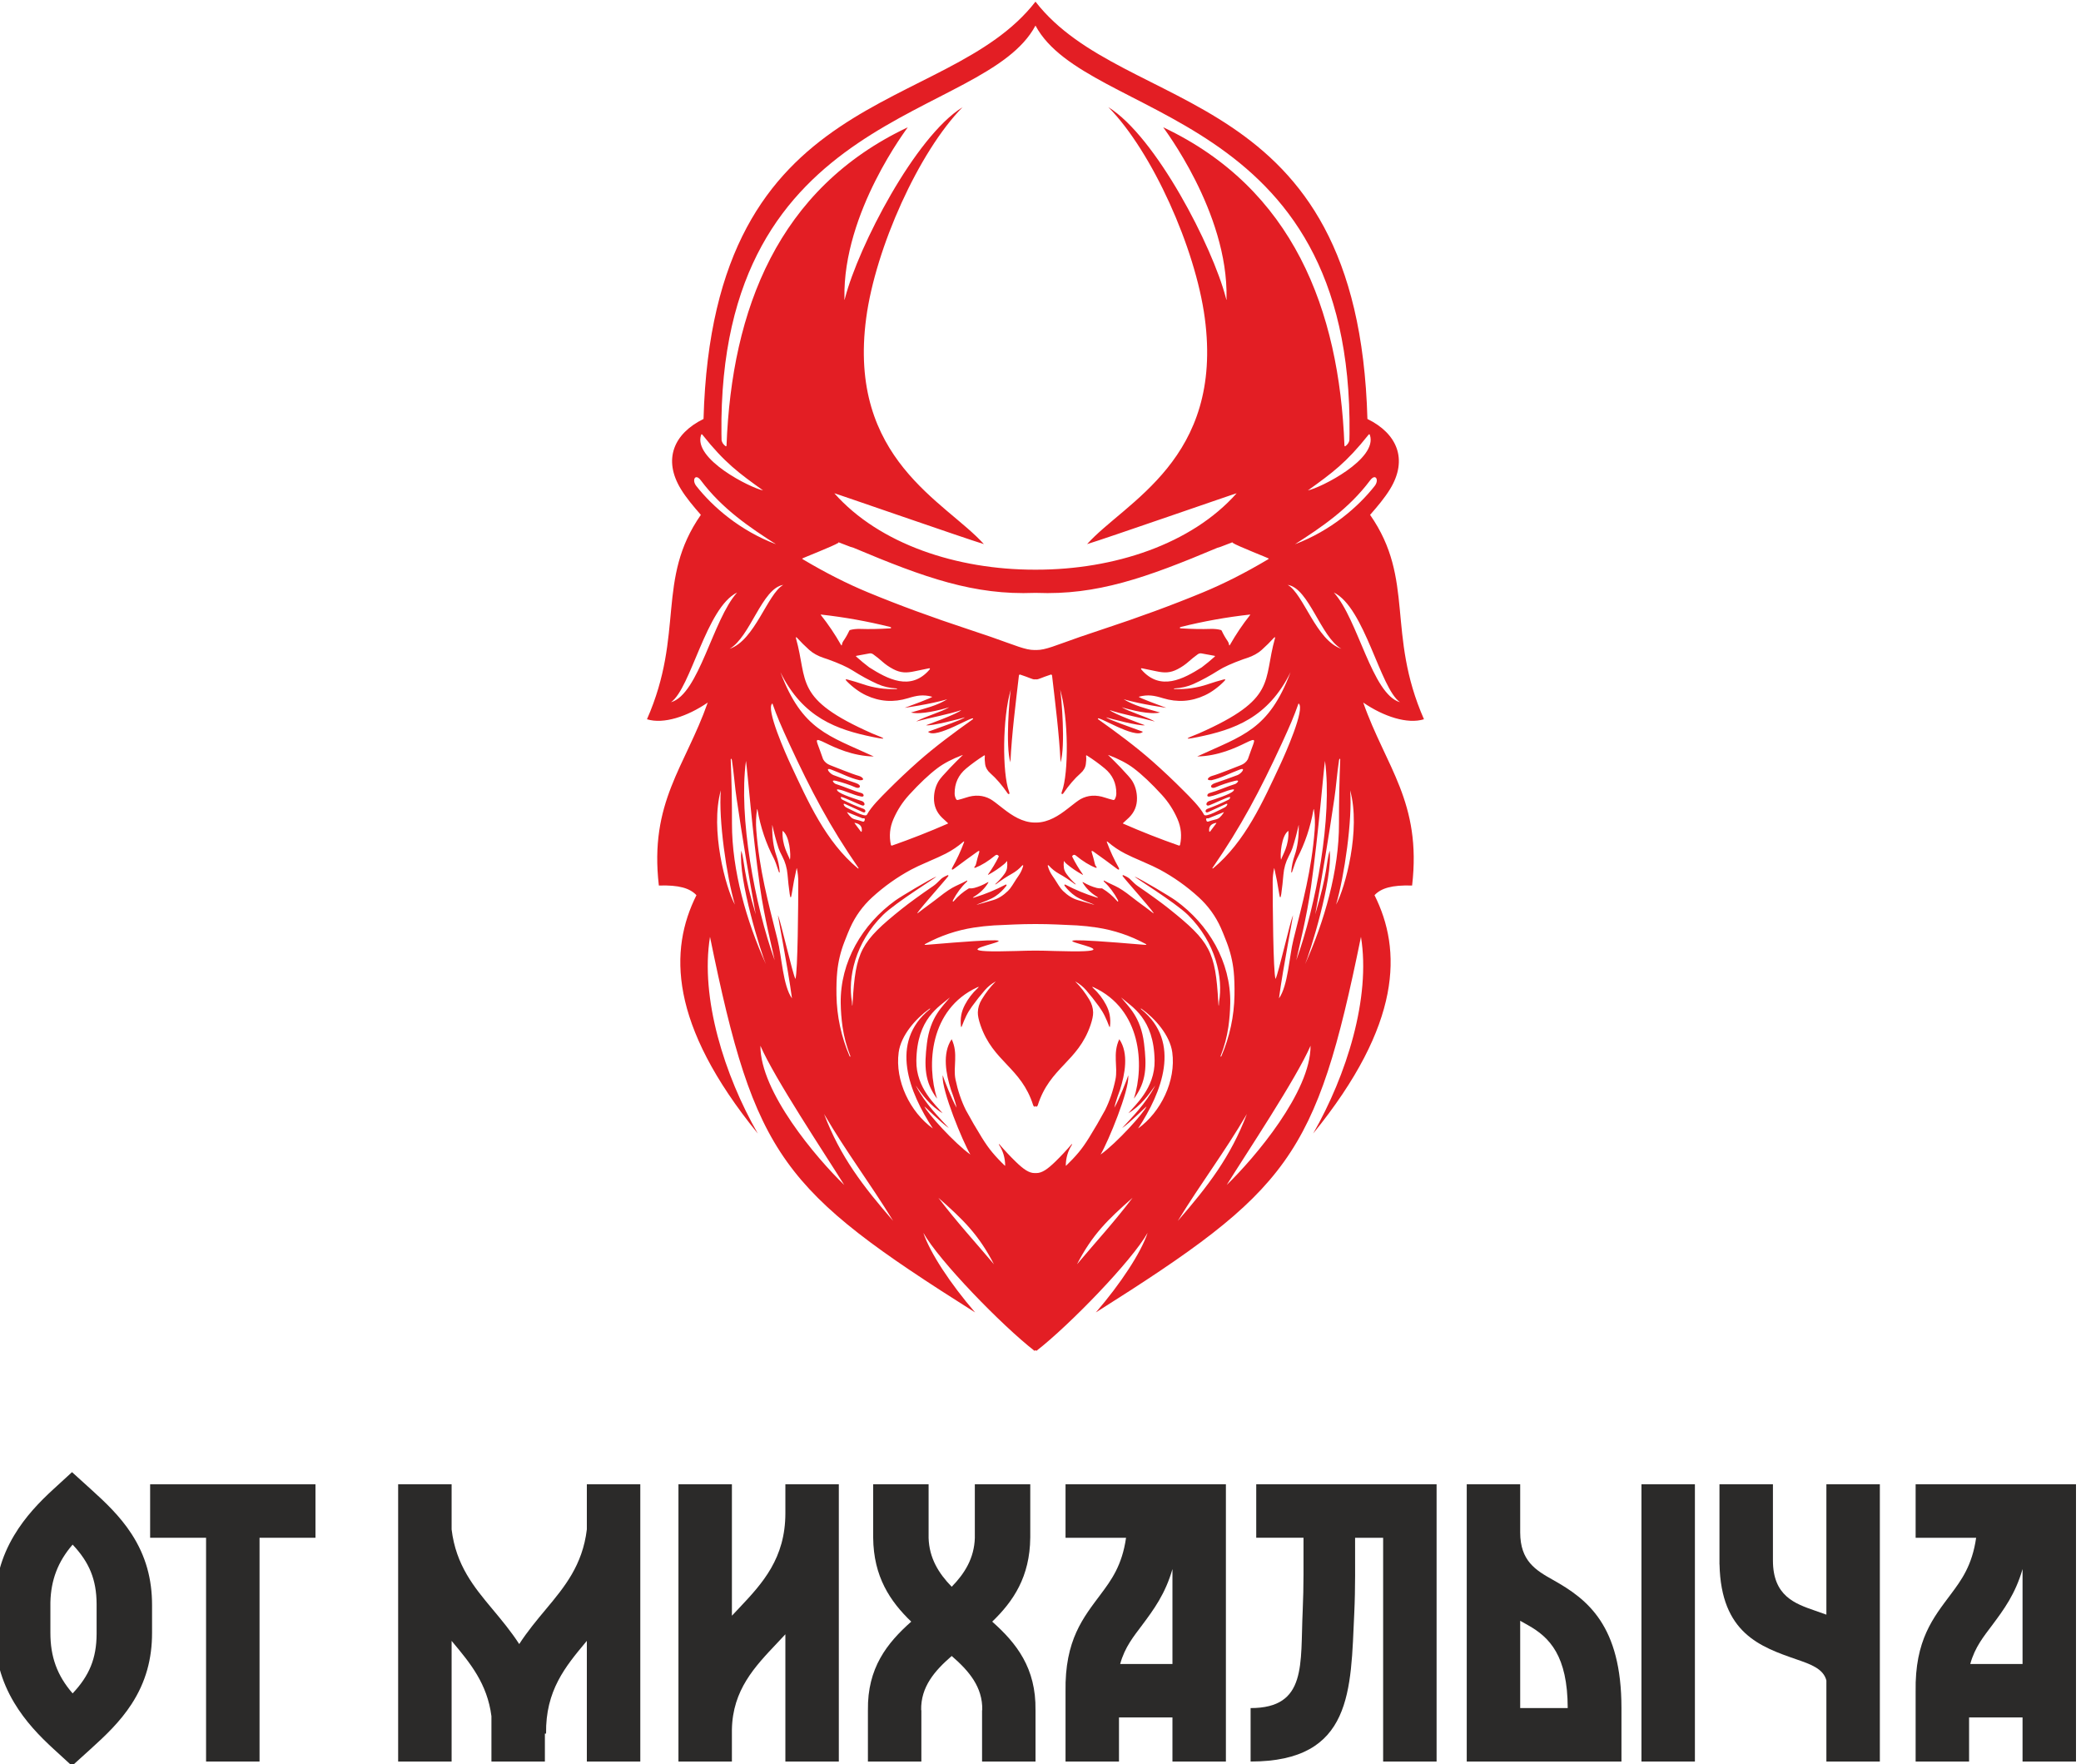
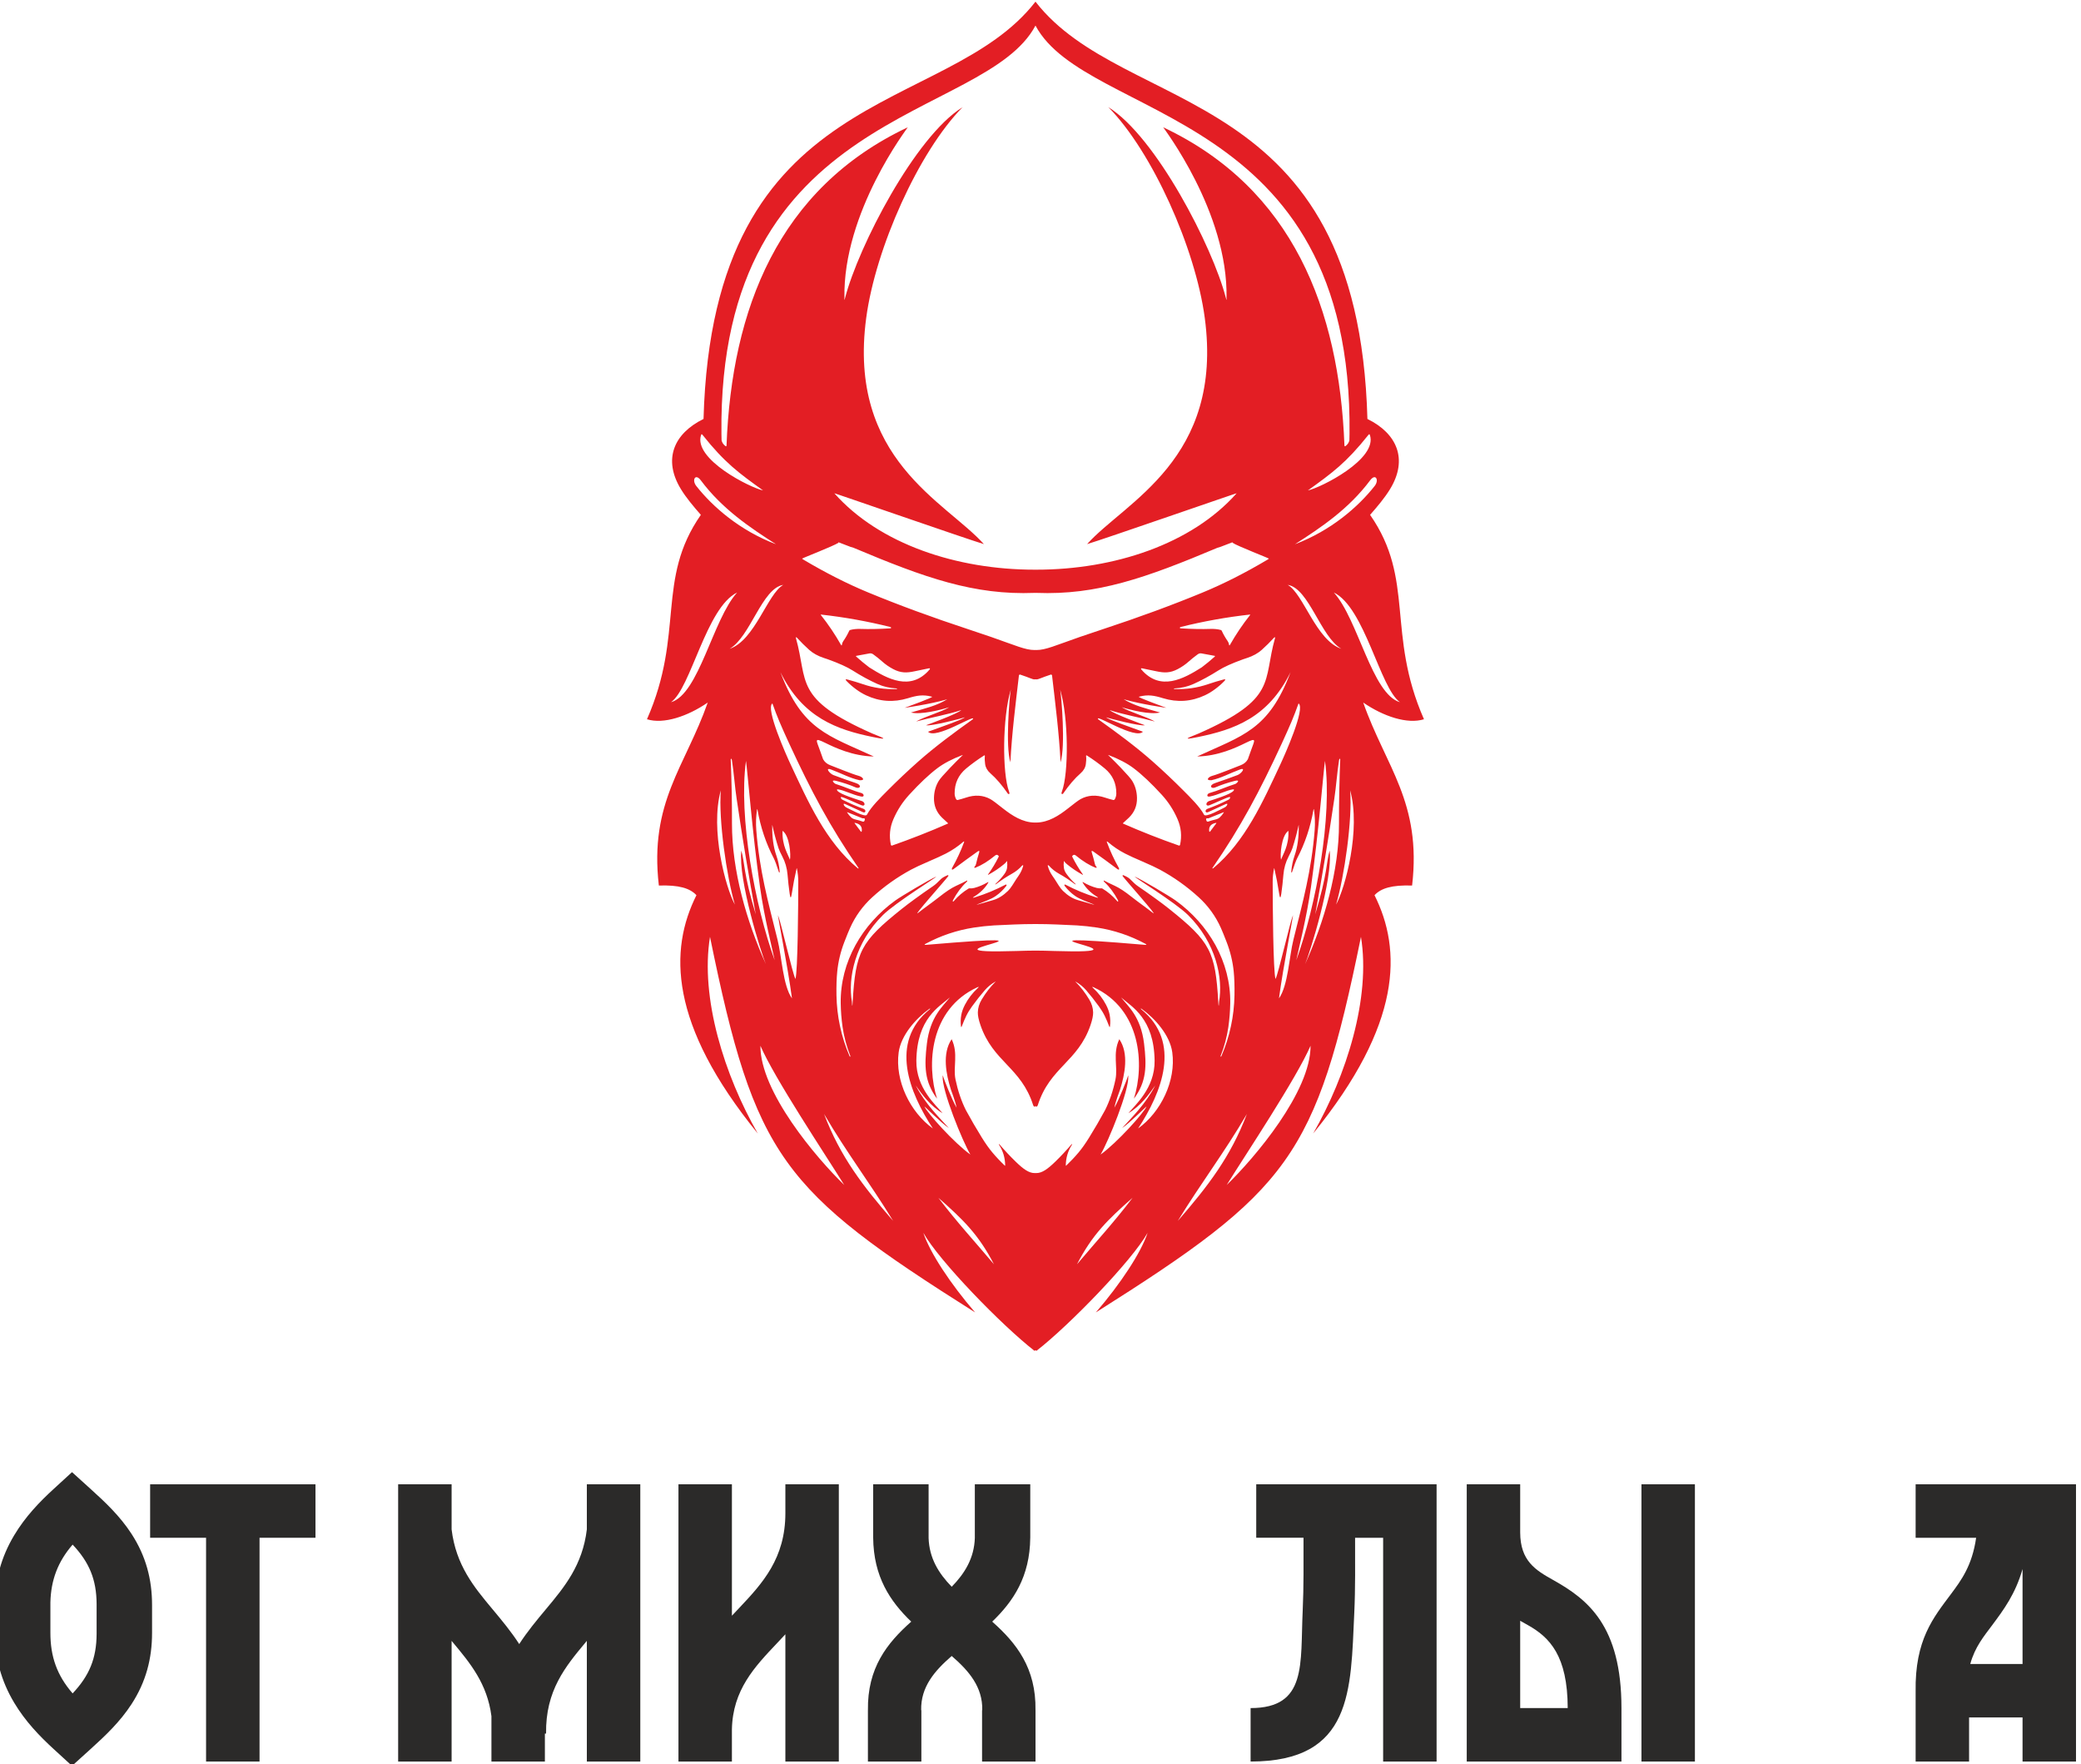
<svg xmlns="http://www.w3.org/2000/svg" xml:space="preserve" width="14.156mm" height="12mm" version="1.1" style="shape-rendering:geometricPrecision; text-rendering:geometricPrecision; image-rendering:optimizeQuality; fill-rule:evenodd; clip-rule:evenodd" viewBox="0 0 1415.6 1200">
  <defs>
    <style type="text/css">
   
    .fil1 {fill:#2B2A29}
    .fil0 {fill:#E31E24}
    .fil2 {fill:#2B2A29;fill-rule:nonzero}
   
  </style>
  </defs>
  <g id="Layer_x0020_1">
    <g id="_2359801408960">
      <path class="fil0" d="M703.75 918.86c-22.53,-17.52 -65.1,-61.44 -75.65,-80.32 4.49,13.54 18.43,34.69 35.22,54.17 -131.54,-83.1 -149.72,-105.23 -180.34,-255.47 -6.77,41.58 9.82,94.17 32.52,133.79 -60.64,-74.55 -60.32,-125.03 -41.74,-162.13 -4.5,-4.79 -11.9,-7 -25.57,-6.57 -6.61,-56.66 17.93,-80.82 33.25,-124.46 -13.72,9.43 -30.03,14.89 -41.33,11.36 25.75,-58.61 5.95,-94.94 36.65,-139.03 -5.04,-5.75 -9.92,-11.54 -13.55,-17.47 -12.4,-20.25 -4.84,-37.86 15.37,-47.76 6.32,-229.67 164.71,-204.96 225.81,-283.84 61.1,78.88 219.49,54.17 225.8,283.84 20.21,9.9 27.77,27.51 15.38,47.76 -3.64,5.93 -8.51,11.72 -13.56,17.47 30.7,44.09 10.91,80.42 36.65,139.03 -11.3,3.53 -27.61,-1.93 -41.32,-11.36 15.32,43.64 39.85,67.8 33.25,124.46 -13.68,-0.43 -21.09,1.78 -25.57,6.57 18.57,37.1 18.89,87.58 -41.75,162.13 22.7,-39.62 39.29,-92.21 32.53,-133.79 -30.63,150.24 -48.8,172.37 -180.34,255.47 16.79,-19.48 30.72,-40.63 35.21,-54.17 -10.55,18.88 -53.11,62.8 -75.64,80.32l-0.64 -0.5 -0.64 0.5zm0.64 -901.47c-34.7,65.31 -216.11,55.39 -213.63,277.72 0.06,2.87 0.09,4.31 0.09,4.35 0.29,1.47 1.12,2.75 2.51,3.85 0.54,0.43 0.83,0.3 0.86,-0.4 3.55,-92.41 35.02,-174.64 123.28,-216.33 0.23,0.03 -44.32,57.64 -43.07,116.26 -0.03,0.14 -0.05,0.28 -0.06,0.42 -0.06,1.11 0.11,0.91 0.49,-0.59 9.06,-34.98 47.63,-109.73 79.92,-129.76 -29.83,30.31 -59.2,95.85 -65.55,143.38 -12.85,96.17 54.25,125.03 80.05,153.81 -11.13,-3.28 -102.03,-34.92 -101.72,-34.57 30.71,34.64 83.45,51.96 136.19,51.96l0.64 0 0.64 0c52.74,0 105.47,-17.32 136.19,-51.96 0.31,-0.35 -90.6,31.29 -101.73,34.57 25.8,-28.78 92.9,-57.64 80.06,-153.81 -6.35,-47.53 -35.73,-113.07 -65.56,-143.38 32.29,20.03 70.87,94.78 79.92,129.76 0.39,1.5 0.55,1.7 0.5,0.59 -0.01,-0.14 -0.04,-0.28 -0.07,-0.42 1.25,-58.62 -43.3,-116.23 -43.06,-116.26 88.25,41.69 119.72,123.92 123.27,216.33 0.03,0.7 0.32,0.83 0.87,0.4 1.38,-1.1 2.22,-2.38 2.5,-3.85 0.01,-0.04 0.04,-1.48 0.09,-4.35 2.48,-222.33 -178.93,-212.41 -213.62,-277.72zm0 385.91l-0.64 -0.02c-41.07,1.6 -74.29,-10.1 -123.2,-30.71 -0.7,-0.2 -1.4,-0.41 -2.09,-0.63l-7.67 -2.94c-0.5,-0.23 -0.64,-0.17 -0.43,0.18 -3.18,2.19 -24.96,10.59 -24.76,10.81 0.16,0.18 0.41,0.36 0.75,0.57 15.24,9.05 29.98,16.53 44.21,22.41 20.83,8.62 43.64,17 68.41,25.15 6.32,2.07 11.41,3.79 15.26,5.14 16.95,5.92 23.24,8.88 29.52,8.88 0.21,0 0.42,-0.01 0.64,-0.01 0.21,0 0.42,0.01 0.64,0.01 6.28,0 12.56,-2.96 29.51,-8.88 3.85,-1.35 8.94,-3.07 15.26,-5.14 24.77,-8.15 47.58,-16.53 68.42,-25.15 14.22,-5.88 28.96,-13.36 44.2,-22.41 0.35,-0.21 0.6,-0.39 0.75,-0.57 0.2,-0.22 -21.57,-8.62 -24.76,-10.81 0.22,-0.35 0.08,-0.41 -0.43,-0.18l-7.67 2.94c-0.69,0.22 -1.39,0.43 -2.09,0.63 -48.91,20.61 -82.13,32.31 -123.19,30.71l-0.64 0.02zm0 58.76c-0.22,0.03 -0.43,0.06 -0.64,0.06 -1.58,0 -3.16,-1.09 -9.71,-3.25 -0.02,0 -0.04,-0.02 -0.06,-0.02 -0.38,-0.08 -0.77,0.16 -0.85,0.55 -0.01,0.02 -0.01,0.05 -0.01,0.07 -2.21,19.08 -4.83,39.39 -5.8,59.05 -3.45,-11.01 -0.63,-44.55 0.29,-49.49 -5.77,19.18 -5.86,57.03 -1.23,69.31 0.48,1.26 0.39,1.85 -0.26,1.77 -0.21,-0.02 -0.45,-0.18 -0.62,-0.43 -3.88,-5.64 -7.8,-10.19 -11.77,-13.67 -2.08,-1.82 -3.27,-3.9 -3.59,-6.24 -0.09,-0.66 -0.17,-1.57 -0.26,-2.7 -0.07,-0.87 -0.04,-1.78 0.07,-2.73 0.06,-0.57 -0.15,-0.71 -0.63,-0.4 -4.22,2.68 -8.25,5.6 -12.07,8.77 -5.29,4.38 -7.91,10.06 -7.86,17.05 0.01,1.34 0.36,2.63 1.03,3.86 0.24,0.42 0.72,0.62 1.18,0.5 2.02,-0.51 3.84,-1.03 5.46,-1.58 6.08,-2.07 11.63,-1.73 16.63,1 1.41,0.78 4.35,2.96 8.86,6.57 5.98,4.66 12.96,9.25 21.2,9.39 0.21,0 0.42,0 0.64,-0.01 0.21,0.01 0.42,0.01 0.64,0.01 8.24,-0.14 15.22,-4.73 21.19,-9.39 4.51,-3.61 7.46,-5.79 8.86,-6.57 5,-2.73 10.55,-3.07 16.63,-1 1.62,0.55 3.45,1.07 5.46,1.58 0.46,0.12 0.94,-0.08 1.18,-0.5 0.68,-1.23 1.02,-2.52 1.03,-3.86 0.05,-6.99 -2.57,-12.67 -7.86,-17.05 -3.82,-3.17 -7.84,-6.09 -12.07,-8.77 -0.48,-0.31 -0.69,-0.17 -0.63,0.4 0.12,0.95 0.14,1.86 0.08,2.73 -0.09,1.13 -0.18,2.04 -0.27,2.7 -0.31,2.34 -1.51,4.42 -3.59,6.24 -3.97,3.48 -7.88,8.03 -11.76,13.67 -0.18,0.25 -0.42,0.41 -0.62,0.43 -0.66,0.08 -0.75,-0.51 -0.27,-1.77 4.64,-12.28 4.55,-50.13 -1.22,-69.31 0.91,4.94 3.73,38.48 0.28,49.49 -0.97,-19.66 -3.58,-39.97 -5.79,-59.05 0,-0.02 -0.01,-0.05 -0.01,-0.07 -0.09,-0.39 -0.47,-0.63 -0.86,-0.55 -0.02,0 -0.04,0.02 -0.05,0.02 -6.56,2.16 -8.13,3.25 -9.71,3.25 -0.21,0 -0.42,-0.03 -0.64,-0.06zm0.64 166.47l-1.28 0c-4.54,0 -9.06,0.1 -13.64,0.29 -7.77,0.33 -12.41,0.54 -13.9,0.63 -4.64,0.29 -9.25,0.79 -13.84,1.5 -11.49,1.79 -22.35,5.44 -32.59,10.93 -1.2,0.64 -1.13,0.9 0.24,0.79 114.07,-9.65 -16.39,6.61 61.24,4.2 5.53,-0.17 8.97,-0.27 12.49,-0.27l1.28 0c3.52,0 6.95,0.1 12.48,0.27 77.63,2.41 -52.83,-13.85 61.25,-4.2 1.37,0.11 1.44,-0.15 0.23,-0.79 -10.23,-5.49 -21.1,-9.14 -32.59,-10.93 -4.59,-0.71 -9.2,-1.21 -13.83,-1.5 -1.5,-0.09 -6.13,-0.3 -13.9,-0.63 -4.59,-0.19 -9.11,-0.29 -13.64,-0.29zm-0.64 123.74c-0.06,0.06 -0.11,0.11 -0.17,0.15 -0.07,0.05 -0.13,0.1 -0.19,0.14l0 0.31c-0.1,-0.04 -0.19,-0.08 -0.28,-0.14 -0.1,0.06 -0.19,0.1 -0.28,0.14l0 -0.31c-0.07,-0.04 -0.13,-0.09 -0.2,-0.14 -0.2,-0.15 -0.36,-0.37 -0.44,-0.63 -8.21,-25.86 -27.29,-29.41 -35.88,-54.54 -1.23,-3.58 -1.82,-6.46 -1.77,-8.64 0.06,-3.03 0.94,-5.94 2.62,-8.73 2.79,-4.63 5.92,-8.67 9.37,-12.11 0.2,-0.19 0.18,-0.22 -0.06,-0.08 -2.76,1.56 -5.13,3.49 -7.09,5.74 -2.96,3.39 -5.88,7.09 -8.78,11.09 -1.61,2.23 -2.93,4.39 -3.95,6.48 -1.1,2.29 -2.1,4.62 -2.98,7.01 -0.31,0.83 -0.52,0.81 -0.63,-0.08 -0.29,-2.51 -0.22,-5.01 0.23,-7.51 0.4,-2.24 1.22,-4.56 2.47,-6.96 2.23,-4.25 5.13,-8.04 8.71,-11.34 1,-0.92 0.88,-1.1 -0.35,-0.54 -32.35,14.98 -34.6,52.67 -27.31,75.75 -8.64,-11.62 -8.76,-22.25 -6.89,-37.61 2.21,-18.17 10.87,-25.3 15.65,-31.29 -7.41,6.47 -22.4,14.22 -22.84,42.99 -0.29,18.84 13.67,30.58 17.83,35.77 -8.3,-4.92 -13.9,-12.61 -18.29,-18.91 6.6,12.72 16.14,21.97 22.56,29.01 -4.93,-3.24 -16.7,-14.98 -16.6,-14.71 1.67,4.25 20.35,24.99 31.25,32.73 -5.3,-8.95 -19.49,-43.47 -18.85,-53.47 0.02,-0.36 0.07,-0.41 0.15,-0.13 0.54,2.06 6.26,16.57 9.33,21.75 -1.03,-5.03 -3.62,-11.5 -3.86,-12.26 -3.29,-10.45 -6.11,-24.6 0.5,-34.35 4.67,9.83 0.83,18.83 2.61,27.4 1.6,7.65 3.94,14.58 7.03,20.79 3.47,6.38 7.11,12.66 10.94,18.82 2.46,3.96 4.82,7.3 7.1,10.01 2.64,3.15 5.46,6.13 8.44,8.95 0.19,0.19 0.29,0.15 0.28,-0.12 -0.06,-5.2 -1.47,-9.91 -4.23,-14.12 -0.15,-0.23 -0.12,-0.34 0.08,-0.34 0.11,-0.01 0.2,0.06 0.3,0.18 3.46,4.05 7.1,7.94 10.92,11.66 5.36,5.22 9.13,7.83 12.91,7.83 0.21,0 0.42,0 0.64,-0.02 0.21,0.02 0.42,0.02 0.64,0.02 3.77,0 7.55,-2.61 12.91,-7.83 3.82,-3.72 7.45,-7.61 10.91,-11.66 0.1,-0.12 0.2,-0.19 0.3,-0.18 0.2,0 0.23,0.11 0.08,0.34 -2.75,4.21 -4.16,8.92 -4.23,14.12 0,0.27 0.09,0.31 0.29,0.12 2.97,-2.82 5.79,-5.8 8.44,-8.95 2.27,-2.71 4.64,-6.05 7.09,-10.01 3.83,-6.16 7.48,-12.44 10.94,-18.82 3.09,-6.21 5.44,-13.14 7.03,-20.79 1.78,-8.57 -2.06,-17.57 2.62,-27.4 6.61,9.75 3.78,23.9 0.5,34.35 -0.24,0.76 -2.83,7.23 -3.87,12.26 3.07,-5.18 8.79,-19.69 9.34,-21.75 0.07,-0.28 0.12,-0.23 0.14,0.13 0.64,10 -13.55,44.52 -18.85,53.47 10.9,-7.74 29.59,-28.48 31.25,-32.73 0.1,-0.27 -11.67,11.47 -16.59,14.71 6.41,-7.04 15.95,-16.29 22.55,-29.01 -4.4,6.3 -9.98,13.99 -18.29,18.91 4.15,-5.19 18.12,-16.93 17.83,-35.77 -0.43,-28.77 -15.42,-36.52 -22.84,-42.99 4.78,5.99 13.44,13.12 15.65,31.29 1.88,15.36 1.75,25.99 -6.89,37.61 7.29,-23.08 5.04,-60.77 -27.3,-75.75 -1.24,-0.56 -1.35,-0.38 -0.36,0.54 3.58,3.3 6.48,7.09 8.71,11.34 1.25,2.4 2.08,4.72 2.48,6.96 0.45,2.5 0.51,5 0.22,7.51 -0.11,0.89 -0.32,0.91 -0.62,0.08 -0.89,-2.39 -1.88,-4.72 -2.99,-7.01 -1.02,-2.09 -2.34,-4.25 -3.95,-6.48 -2.89,-4 -5.82,-7.7 -8.78,-11.09 -1.97,-2.25 -4.32,-4.18 -7.09,-5.74 -0.24,-0.14 -0.26,-0.11 -0.06,0.08 3.46,3.44 6.58,7.48 9.37,12.11 1.68,2.79 2.56,5.7 2.63,8.73 0.04,2.18 -0.55,5.06 -1.77,8.64 -8.6,25.13 -27.68,28.68 -35.89,54.54 -0.08,0.26 -0.23,0.48 -0.44,0.63 -0.06,0.05 -0.13,0.1 -0.2,0.14l0 0.31c-0.08,-0.04 -0.17,-0.08 -0.27,-0.14 -0.1,0.06 -0.19,0.1 -0.28,0.14l0 -0.31c-0.06,-0.04 -0.13,-0.09 -0.19,-0.14 -0.07,-0.04 -0.12,-0.09 -0.17,-0.15zm187.11 -40.95c0.19,31.21 -37.9,76.18 -57.05,94.7 13.29,-21.28 47.44,-72.52 57.05,-94.7zm-21.47 -32.22c2.78,-21.24 10.12,-57.93 9.46,-56.41 -1.95,4.54 -9.74,39.2 -11.81,43.21 -1.6,-4.68 -1.94,-51.66 -1.94,-66.12 0,-3.06 0.33,-6.09 0.96,-9.07 0.06,-0.27 0.12,-0.27 0.18,-0.01 1.31,5.67 2.4,11.37 3.27,17.11 0.5,3.34 0.98,3.42 1.44,0.22 0.61,-4.35 1.09,-8.71 1.45,-13.08 0.37,-4.48 1.58,-8.66 3.63,-12.54 1.24,-2.35 2.08,-4.18 2.51,-5.5 1.64,-5.11 3.04,-10.29 4.19,-15.55 0.06,-0.27 0.09,-0.26 0.1,0.01 0.12,8.01 -0.81,14.84 -2.78,20.49 -1.23,3.52 -1.99,7.14 -2.29,10.87 -0.05,0.61 0.05,0.86 0.27,0.75 0.12,-0.06 0.21,-0.18 0.28,-0.39 1.53,-4.7 2.66,-7.75 3.4,-9.17 5.36,-10.25 9.08,-21.29 11.14,-33.14 0.12,-0.69 0.24,-0.69 0.34,0 0.68,4.52 0.84,9.17 0.47,13.95 -2.12,27.11 -7.94,48.42 -14.43,74.37 -2.96,11.83 -3.61,31.09 -9.84,40zm-21.83 78.62c-15.45,26.44 -31.03,46.66 -47,72.73 20.42,-23.48 36,-43.69 47,-72.73zm-77.76 57c-16.82,14.79 -27.39,25.03 -37.81,45.24 13.24,-15.71 25.13,-28.54 37.81,-45.24zm112.89 -336.25c-1.47,4.19 -3.07,8.34 -4.8,12.45 -1.7,4.01 -3.88,8.91 -6.56,14.72 -14.97,32.39 -27.66,56.44 -47.15,84.68 -0.14,0.2 -0.14,0.33 0,0.39 0.11,0.06 0.29,0.02 0.45,-0.11 21.8,-18.11 33.78,-45.17 45.81,-70.92 2.66,-5.71 17.23,-38.08 12.25,-41.21zm-5.42 -21.29c-15.31,31.18 -38.65,39.13 -62.88,44.12 -14.34,2.96 -3.24,-0.79 0.56,-2.47 53.51,-23.65 43.39,-35.25 51.74,-64.77 0.06,-0.18 0.07,-0.34 0.03,-0.45 -0.1,-0.31 -0.33,-0.27 -0.67,0.11 -2.66,2.92 -5.46,5.69 -8.4,8.33 -2.58,2.31 -5.85,4.12 -9.8,5.44 -1.86,0.62 -2.8,0.93 -2.83,0.94 -7.54,2.72 -13.17,5.25 -16.87,7.61 -5.71,3.62 -11.32,6.68 -16.82,9.16 -4.03,1.82 -8.4,2.84 -13.1,3.06 -0.11,0.01 -0.19,0.03 -0.25,0.08 -0.15,0.09 -0.14,0.18 0.01,0.27 0.05,0.05 0.13,0.06 0.21,0.07 7.89,0.33 15.56,-0.77 23.02,-3.33 3.4,-1.16 6.84,-2.2 10.32,-3.12 1.5,-0.4 1.71,-0.05 0.62,1.08 -1.84,1.92 -3.9,3.72 -6.18,5.4 -2.29,1.71 -4.62,3.12 -6.99,4.23 -9.2,4.32 -18.7,4.98 -28.53,1.97 -5.87,-1.81 -10.22,-2.67 -16.36,-1 -1.16,0.31 15.34,6.36 18.67,7.55 -0.27,-0.03 -17.24,-2.41 -29.03,-5.81 7.64,4.51 13.82,5.84 24.73,9 -6.77,1.61 -19.68,-1.63 -26.08,-3.6 5.32,3.18 16.59,6.38 22.21,9.52 0.24,0.15 0.23,0.17 -0.04,0.1 -8.66,-2.38 -22,-4.84 -30.38,-7.67 3.03,2.78 24.01,10.3 24.01,10.3 -3.62,0.78 -23.82,-4.55 -26.5,-5.4 1.75,1.57 16.8,6.78 25.14,9.83 -5.17,5.46 -31.99,-11.95 -30.62,-8.72 0.05,0.11 0.14,0.22 0.3,0.33 12.47,8.88 25.36,18.38 36.83,28.52 7.29,6.45 14.37,13.14 21.23,20.05 4.19,4.22 10.94,10.78 13.85,16.26 1.13,2.13 11.84,-3.93 14.02,-4.95 1.51,-0.69 2.8,-3.24 0.75,-2.31l-11.97 5.48c-2.14,0.99 -2.46,-1.63 -0.33,-2.3 4.58,-1.66 9.33,-3.7 14.24,-6.17 1.04,-0.52 1.42,-2.03 0.51,-1.81 -2.68,0.65 -10.33,4.4 -13.64,5.65 -2.64,1 -2.59,-2.06 -0.17,-2.88 3.15,-1.06 14.8,-4.56 16.66,-7.03 0.55,-0.72 0.37,-1.02 -0.52,-0.9 -4.23,0.56 -9.98,3.79 -15.69,4.85 -2.46,0.46 -1.89,-1.89 -0.12,-2.38 5.79,-1.61 11.75,-4.38 17.4,-6.15 0.95,-0.25 4.13,-3.22 -0.25,-2.12 -4.64,1.17 -9.17,2.67 -13.31,4.47 -2.84,1.23 -4.56,-1.52 -0.03,-3 5.46,-1.79 9.91,-3.48 15.21,-5.42 2.51,-0.92 6.09,-5.43 1.59,-3.78 -6.91,2.53 -12.49,5.77 -19.34,7.28 -4.25,0.3 -2.16,-2.25 0.58,-2.98 4.31,-1.16 16.07,-5.98 19.37,-7.24 2.2,-0.84 3.81,-2.2 4.84,-4.07 0.07,-0.13 0.75,-2.02 2.02,-5.67 2.64,-7.53 4.44,-9.35 -3.8,-5.3 -6,2.94 -18.29,8.87 -32.69,9.1 30.88,-14.28 48.64,-17.9 63.52,-57.36zm11.77 -123.59c16.51,-11.85 26.12,-18.82 41.26,-37.88 0.41,-0.51 0.72,-0.46 0.93,0.16 5.51,16.42 -33.57,35.96 -42.19,37.72zm-8.79 36.6c17.79,-11.39 36.59,-24 51.15,-43.47 3.74,-5 6.26,-0.2 3.1,3.81 -11.18,14.21 -29.62,30.32 -54.25,39.66zm-50.37 58.34c-2.1,-0.59 -4.5,-0.83 -7.22,-0.74 -5.67,0.2 -12.37,0.07 -20.1,-0.39 -0.19,0 -0.35,-0.05 -0.45,-0.13 -0.23,-0.17 -0.25,-0.35 -0.06,-0.56 0.11,-0.1 0.27,-0.19 0.49,-0.25 15.51,-3.86 31.19,-6.68 47.06,-8.44 0.27,-0.03 0.32,0.06 0.15,0.28 -5.11,6.44 -9.66,13.2 -13.66,20.26 -0.36,0.64 -0.59,0.6 -0.69,-0.13 -0.12,-0.86 -0.41,-1.62 -0.9,-2.31 -1.56,-2.24 -2.92,-4.61 -4.07,-7.1 -0.12,-0.24 -0.32,-0.42 -0.56,-0.49l0.01 0zm-4.26 18.15c-2.83,2.55 -5.75,4.96 -8.77,7.24 -12.43,7.86 -28.16,16.44 -41.03,1.54 -0.53,-0.76 -0.34,-1.04 0.56,-0.85 3.24,0.65 6.45,1.32 9.65,2 5.44,1.17 9.39,1.18 14.45,-1.47 2.76,-1.43 5.3,-3.19 7.62,-5.26 1.74,-1.56 3.71,-3.15 5.92,-4.75 0.85,-0.63 1.71,-0.85 2.58,-0.7l8.88 1.64c0.46,0.08 0.51,0.29 0.14,0.61zm-62.29 113.16c1.59,-1.41 2.92,-2.64 4,-3.7 3.74,-3.64 5.56,-8.09 5.47,-13.36 -0.08,-4.36 -1.17,-8.26 -3.28,-11.68 -0.91,-1.48 -3.49,-4.44 -7.74,-8.89 -2.77,-2.89 -5.59,-5.73 -8.47,-8.5 -0.19,-0.19 -0.16,-0.24 0.09,-0.14 7,2.66 12.68,5.63 17.05,8.92 5.75,4.34 12.18,10.4 19.28,18.18 4.48,4.92 8.04,10.43 10.67,16.54 2.43,5.62 3,11.43 1.7,17.45 0,0.01 0,0.02 -0.01,0.03 -0.09,0.34 -0.44,0.54 -0.78,0.45 -0.02,-0.01 -0.03,-0.01 -0.04,-0.01 -12.81,-4.48 -25.43,-9.44 -37.87,-14.9 -0.02,0 -0.04,-0.01 -0.05,-0.02 -0.11,-0.08 -0.13,-0.23 -0.05,-0.34 0.01,-0.01 0.02,-0.02 0.03,-0.03zm123.83 95.95c3.2,-7.55 18.95,-57.55 16.69,-77.24 -2.39,8.07 -1.24,15.14 -9.82,43.37 4.82,-26.31 9.05,-51.74 13,-78.59 0.56,-3.83 1.1,-8.23 1.59,-13.2 0.44,-4.43 1,-8.83 1.65,-13.22 0.03,-0.18 0.09,-0.33 0.18,-0.47 0.43,-0.65 0.63,-0.5 0.59,0.43 -0.58,14.4 -0.86,28.82 -0.83,43.24 0.07,32.07 -9.97,66.68 -23.05,95.68zm-6.01 -2.61c1.82,-8.8 7.01,-28.66 10.03,-50.03 5.2,-36.78 8.49,-79.17 9.51,-85.61 5.11,38.23 -6.01,98.17 -19.54,135.64zm27.09 -37.89c5.64,-19.24 11.19,-58 9.55,-77.73 7.45,26.8 -3.4,66.54 -9.55,77.73zm-82.23 -57.83c-1.54,0.34 -3.12,0.8 -4.75,1.37 -0.51,0.17 -1.05,-0.09 -1.21,-0.58 -0.46,-1.24 -0.2,-1.8 0.79,-1.65 0.33,0.03 0.61,0.01 0.79,-0.07l10.08 -4.06c0.23,-0.08 0.28,-0.03 0.15,0.17 -0.78,1.26 -1.71,2.39 -2.78,3.37 -0.73,0.68 -1.75,1.17 -3.07,1.45zm-3.29 7.91c-0.47,0.64 -0.75,0.54 -0.82,-0.27 -0.26,-2.92 1.25,-4.71 4.56,-5.37 0.39,-0.08 0.47,0.03 0.24,0.35l-3.98 5.29zm-15.12 57.11c18.87,18.7 23.92,42.75 20.99,59.09 0,0.11 0,0.22 0,0.33 -0.14,3.07 -0.29,3.02 -0.48,-0.16 -1.98,-34.57 -5.47,-41.18 -33.5,-63.59 -5.14,-4.1 -12.26,-9.27 -21.35,-15.51 -1.27,-0.87 -3,-2.43 -5.18,-4.68 -0.83,-0.85 -2.38,-1.75 -4.63,-2.7 -0.11,-0.05 -0.22,-0.03 -0.29,0.04l-0.11 0.12c-0.12,0.13 -0.11,0.35 0.02,0.54 1.95,2.73 24.84,28.31 20.53,24.98 -4.32,-3.41 -10.18,-7.49 -14.48,-10.91 -4.44,-3.53 -8.15,-5.99 -11.16,-7.39 -3.65,-1.68 -6.12,-2.89 -7.41,-3.62 -0.32,-0.19 -0.46,-0.12 -0.41,0.19 0.04,0.22 0.19,0.46 0.46,0.71 3.56,3.33 6.64,7.45 9.24,12.36 0.09,0.17 0.14,0.34 0.15,0.5 0.03,0.65 -0.22,0.67 -0.75,0.05 -2.87,-3.34 -6.19,-6.15 -9.96,-8.43 -0.2,-0.12 -0.46,-0.17 -0.73,-0.16 -1.11,0.08 -2.18,-0.01 -3.21,-0.29 -3.01,-0.8 -6,-2.06 -8.98,-3.78 -0.65,-0.38 -0.78,-0.25 -0.39,0.4 2.23,3.66 5.32,6.71 9.27,9.16 1.53,0.95 1.38,1.13 -0.45,0.57 -7.08,-2.2 -13.9,-5.02 -20.46,-8.47 -0.56,-0.29 -0.86,-0.23 -0.92,0.16 -0.02,0.2 0.05,0.4 0.23,0.62 2.05,2.69 4.45,4.99 7.18,6.88 1.44,1.01 3.41,2.01 5.88,3.03 2.05,0.83 4.11,1.65 6.17,2.44 1.41,0.55 1.34,0.61 -0.22,0.17 -3.39,-0.96 -6.78,-1.93 -10.17,-2.92 -3.49,-1.02 -6.84,-3.11 -10.07,-6.26 -0.99,-0.97 -1.97,-2.24 -2.95,-3.8 -0.85,-1.35 -1.71,-2.71 -2.58,-4.06 -0.03,-0.04 -0.6,-0.88 -1.7,-2.5 -1.34,-1.93 -2.33,-4.04 -2.99,-6.31 -0.19,-0.63 -0.09,-0.88 0.29,-0.76 0.15,0.05 0.3,0.16 0.44,0.33 1.9,2.16 4.22,4 6.97,5.53 3.31,1.84 6.8,4.13 10.47,6.87 0.07,0.06 0.15,0.1 0.22,0.14 0.73,0.33 0.78,0.22 0.17,-0.34 -2.17,-1.98 -4.11,-4.15 -5.83,-6.51 -1.02,-1.38 -1.63,-2.74 -1.83,-4.07 -0.23,-1.42 -0.24,-2.94 -0.06,-4.56 0.03,-0.25 0.11,-0.27 0.25,-0.07 0.46,0.68 1.07,1.32 1.81,1.93 3.21,2.67 6.71,5.04 10.49,7.12 0.54,0.29 0.63,0.19 0.27,-0.31 -2.62,-3.67 -4.97,-7.59 -7.06,-11.76 -0.12,-0.23 -0.11,-0.5 0.04,-0.68 0.71,-0.86 1.49,-0.94 2.35,-0.24 4.73,3.89 9.2,6.65 13.41,8.3 0.52,0.19 0.77,0.11 0.76,-0.26 0,-0.17 -0.15,-0.41 -0.4,-0.65 -0.38,-0.39 -0.66,-0.99 -0.84,-1.8 -0.56,-2.52 -1.23,-5 -2.01,-7.46 -0.43,-1.33 -0.07,-1.59 1.07,-0.79 5.22,3.7 10.56,7.6 16.02,11.71 0.99,0.75 1.48,0.78 1.45,0.08 -0.01,-0.25 -0.11,-0.54 -0.31,-0.89 -3.08,-5.46 -5.72,-11.13 -7.91,-17.02 -0.35,-0.91 -0.15,-1.04 0.59,-0.4 3.55,3.06 7.45,5.69 11.69,7.87 2.72,1.4 6.66,3.21 11.84,5.42 5.32,2.3 9.25,4.13 11.78,5.5 9.55,5.16 18.37,11.42 26.43,18.78 6.46,5.89 11.47,12.81 15.06,20.77 0.93,2.05 2.23,5.25 3.91,9.6 2.56,6.61 4.18,13.33 4.87,20.15 0.45,4.51 0.62,9.87 0.52,16.09 -0.24,14.37 -3.22,28.22 -8.94,41.55 -0.01,0.01 -0.01,0.01 -0.01,0.02 -0.09,0.2 -0.28,0.3 -0.41,0.24 0,0 -0.01,0 -0.01,0 -0.13,-0.08 -0.14,-0.24 -0.04,-0.48 2.55,-6.43 4.3,-13.03 5.27,-19.81 0.76,-5.38 1.18,-10.73 1.26,-16.05 0.4,-28.16 -14.7,-53.66 -37.18,-69.88 -3.93,-2.84 -23.76,-14.63 -27.65,-16.12 -2.36,-0.91 27.36,17.36 36.2,26.11zm68.21 -57.37c0.42,10.37 -3.89,16.1 -5.02,19.72 -0.76,-3 0.17,-16.44 5.02,-19.72zm-102.26 202.47c16.02,-24.4 29.84,-58.61 2.19,-81.02 -0.34,-0.28 -0.45,-0.45 -0.33,-0.51 0.1,-0.06 0.29,-0.01 0.48,0.12 9.27,6.63 19.33,18.02 20.91,29.61 2.63,19.31 -7.74,40.65 -23.25,51.8zm133.15 -364.56c16.59,18.29 25.94,69.16 45,74.62 -13.57,-9.49 -23.93,-64.35 -45,-74.62zm-31.38 -5.2c10.81,6.18 19.23,37.66 36.5,43.5 -14.1,-8.08 -22.05,-41.27 -36.5,-43.5zm-358.69 313.5c-0.19,31.21 37.9,76.18 57.04,94.7 -13.27,-21.28 -47.42,-72.52 -57.04,-94.7zm21.47 -32.22c-2.77,-21.24 -10.11,-57.93 -9.45,-56.41 1.95,4.54 9.73,39.2 11.8,43.21 1.6,-4.68 1.94,-51.66 1.94,-66.12 0,-3.06 -0.32,-6.09 -0.96,-9.07 -0.06,-0.27 -0.12,-0.27 -0.18,-0.01 -1.31,5.67 -2.4,11.37 -3.27,17.11 -0.5,3.34 -0.98,3.42 -1.43,0.22 -0.62,-4.35 -1.1,-8.71 -1.46,-13.08 -0.37,-4.48 -1.58,-8.66 -3.63,-12.54 -1.24,-2.35 -2.08,-4.18 -2.51,-5.5 -1.64,-5.11 -3.04,-10.29 -4.19,-15.55 -0.06,-0.27 -0.09,-0.26 -0.1,0.01 -0.11,8.01 0.82,14.84 2.79,20.49 1.22,3.52 1.99,7.14 2.28,10.87 0.05,0.61 -0.04,0.86 -0.27,0.75 -0.12,-0.06 -0.22,-0.18 -0.29,-0.39 -1.52,-4.7 -2.65,-7.75 -3.39,-9.17 -5.36,-10.25 -9.07,-21.29 -11.13,-33.14 -0.13,-0.69 -0.24,-0.69 -0.34,0 -0.69,4.52 -0.85,9.17 -0.48,13.95 2.12,27.11 7.94,48.42 14.43,74.37 2.97,11.83 3.61,31.09 9.84,40zm21.83 78.62c15.45,26.44 31.04,46.66 47,72.73 -20.41,-23.48 -36,-43.69 -47,-72.73zm77.76 57c16.81,14.79 27.39,25.03 37.81,45.24 -13.23,-15.71 -25.13,-28.54 -37.81,-45.24zm-112.89 -336.25c1.47,4.19 3.07,8.34 4.8,12.45 1.7,4.01 3.88,8.91 6.56,14.72 14.97,32.39 27.67,56.44 47.15,84.68 0.14,0.2 0.14,0.33 0.01,0.39 -0.12,0.06 -0.3,0.02 -0.46,-0.11 -21.79,-18.11 -33.77,-45.17 -45.8,-70.92 -2.67,-5.71 -17.24,-38.08 -12.26,-41.21zm5.43 -21.29c15.31,31.18 38.65,39.13 62.87,44.12 14.35,2.96 3.25,-0.79 -0.56,-2.47 -53.5,-23.65 -43.39,-35.25 -51.74,-64.77 -0.06,-0.18 -0.07,-0.34 -0.02,-0.45 0.1,-0.31 0.32,-0.27 0.67,0.11 2.65,2.92 5.45,5.69 8.39,8.33 2.59,2.31 5.86,4.12 9.8,5.44 1.86,0.62 2.81,0.93 2.83,0.94 7.55,2.72 13.17,5.25 16.88,7.61 5.7,3.62 11.31,6.68 16.81,9.16 4.03,1.82 8.4,2.84 13.11,3.06 0.11,0.01 0.19,0.03 0.24,0.08 0.15,0.09 0.15,0.18 -0.01,0.27 -0.05,0.05 -0.12,0.06 -0.21,0.07 -7.89,0.33 -15.56,-0.77 -23.01,-3.33 -3.4,-1.16 -6.84,-2.2 -10.33,-3.12 -1.5,-0.4 -1.7,-0.05 -0.62,1.08 1.85,1.92 3.9,3.72 6.18,5.4 2.29,1.71 4.62,3.12 7,4.23 9.19,4.32 18.7,4.98 28.52,1.97 5.87,-1.81 10.22,-2.67 16.36,-1 1.17,0.31 -15.34,6.36 -18.67,7.55 0.28,-0.03 17.25,-2.41 29.03,-5.81 -7.64,4.51 -13.82,5.84 -24.73,9 6.77,1.61 19.68,-1.63 26.09,-3.6 -5.33,3.18 -16.6,6.38 -22.21,9.52 -0.24,0.15 -0.24,0.17 0.03,0.1 8.66,-2.38 21.99,-4.84 30.39,-7.67 -3.04,2.78 -24.02,10.3 -24.02,10.3 3.62,0.78 23.83,-4.55 26.5,-5.4 -1.74,1.57 -16.8,6.78 -25.13,9.83 5.16,5.46 31.98,-11.95 30.62,-8.72 -0.05,0.11 -0.15,0.22 -0.31,0.33 -12.47,8.88 -25.35,18.38 -36.83,28.52 -7.28,6.45 -14.37,13.14 -21.23,20.05 -4.18,4.22 -10.93,10.78 -13.84,16.26 -1.13,2.13 -11.85,-3.93 -14.03,-4.95 -1.51,-0.69 -2.79,-3.24 -0.75,-2.31l11.97 5.48c2.14,0.99 2.46,-1.63 0.33,-2.3 -4.58,-1.66 -9.33,-3.7 -14.24,-6.17 -1.04,-0.52 -1.42,-2.03 -0.51,-1.81 2.68,0.65 10.33,4.4 13.65,5.65 2.63,1 2.58,-2.06 0.16,-2.88 -3.14,-1.06 -14.79,-4.56 -16.66,-7.03 -0.55,-0.72 -0.37,-1.02 0.52,-0.9 4.23,0.56 9.98,3.79 15.69,4.85 2.46,0.46 1.9,-1.89 0.13,-2.38 -5.8,-1.61 -11.76,-4.38 -17.4,-6.15 -0.96,-0.25 -4.13,-3.22 0.24,-2.12 4.64,1.17 9.17,2.67 13.31,4.47 2.84,1.23 4.56,-1.52 0.04,-3 -5.46,-1.79 -9.92,-3.48 -15.21,-5.42 -2.52,-0.92 -6.1,-5.43 -1.6,-3.78 6.91,2.53 12.49,5.77 19.35,7.28 4.24,0.3 2.15,-2.25 -0.59,-2.98 -4.31,-1.16 -16.07,-5.98 -19.37,-7.24 -2.2,-0.84 -3.81,-2.2 -4.84,-4.07 -0.07,-0.13 -0.74,-2.02 -2.02,-5.67 -2.64,-7.53 -4.44,-9.35 3.81,-5.3 6,2.94 18.29,8.87 32.69,9.1 -30.9,-14.28 -48.65,-17.9 -63.52,-57.36zm-11.78 -123.59c-16.51,-11.85 -26.11,-18.82 -41.26,-37.88 -0.4,-0.51 -0.72,-0.46 -0.92,0.16 -5.52,16.42 33.56,35.96 42.18,37.72zm8.79 36.6c-17.79,-11.39 -36.59,-24 -51.15,-43.47 -3.73,-5 -6.25,-0.2 -3.1,3.81 11.19,14.21 29.62,30.32 54.25,39.66zm50.37 58.34c2.1,-0.59 4.5,-0.83 7.22,-0.74 5.67,0.2 12.37,0.07 20.1,-0.39 0.19,0 0.35,-0.05 0.46,-0.13 0.23,-0.17 0.24,-0.35 0.05,-0.56 -0.1,-0.1 -0.27,-0.19 -0.5,-0.25 -15.49,-3.86 -31.18,-6.68 -47.05,-8.44 -0.27,-0.03 -0.32,0.06 -0.15,0.28 5.11,6.44 9.67,13.2 13.66,20.26 0.36,0.64 0.6,0.6 0.7,-0.13 0.11,-0.86 0.41,-1.62 0.89,-2.31 1.57,-2.24 2.92,-4.61 4.07,-7.1 0.12,-0.24 0.32,-0.42 0.56,-0.49l-0.01 0zm4.26 18.15c2.84,2.55 5.76,4.96 8.77,7.24 12.43,7.86 28.16,16.44 41.04,1.54 0.52,-0.76 0.34,-1.04 -0.57,-0.85 -3.24,0.65 -6.45,1.32 -9.64,2 -5.44,1.17 -9.4,1.18 -14.46,-1.47 -2.76,-1.43 -5.3,-3.19 -7.61,-5.26 -1.74,-1.56 -3.72,-3.15 -5.93,-4.75 -0.84,-0.63 -1.7,-0.85 -2.58,-0.7l-8.87 1.64c-0.47,0.08 -0.52,0.29 -0.15,0.61zm62.29 113.16c-1.58,-1.41 -2.92,-2.64 -4,-3.7 -3.73,-3.64 -5.56,-8.09 -5.47,-13.36 0.08,-4.36 1.17,-8.26 3.28,-11.68 0.91,-1.48 3.49,-4.44 7.74,-8.89 2.77,-2.89 5.59,-5.73 8.47,-8.5 0.19,-0.19 0.17,-0.24 -0.09,-0.14 -6.99,2.66 -12.68,5.63 -17.04,8.92 -5.76,4.34 -12.18,10.4 -19.28,18.18 -4.49,4.92 -8.04,10.43 -10.68,16.54 -2.43,5.62 -3,11.43 -1.7,17.45 0,0.01 0.01,0.02 0.01,0.03 0.09,0.34 0.44,0.54 0.78,0.45 0.02,-0.01 0.03,-0.01 0.04,-0.01 12.81,-4.48 25.43,-9.44 37.88,-14.9 0.01,0 0.03,-0.01 0.04,-0.02 0.11,-0.08 0.13,-0.23 0.05,-0.34 0,-0.01 -0.01,-0.02 -0.03,-0.03zm-123.82 95.95c-3.21,-7.55 -18.95,-57.55 -16.7,-77.24 2.4,8.07 1.24,15.14 9.82,43.37 -4.82,-26.31 -9.05,-51.74 -12.99,-78.59 -0.57,-3.83 -1.1,-8.23 -1.6,-13.2 -0.44,-4.43 -0.99,-8.83 -1.65,-13.22 -0.03,-0.18 -0.09,-0.33 -0.18,-0.47 -0.43,-0.65 -0.62,-0.5 -0.59,0.43 0.59,14.4 0.87,28.82 0.83,43.24 -0.06,32.07 9.97,66.68 23.06,95.68zm6 -2.61c-1.82,-8.8 -7,-28.66 -10.02,-50.03 -5.2,-36.78 -8.49,-79.17 -9.51,-85.61 -5.12,38.23 5.99,98.17 19.53,135.64zm-27.09 -37.89c-5.65,-19.24 -11.18,-58 -9.55,-77.73 -7.45,26.8 3.41,66.54 9.55,77.73zm82.23 -57.83c1.54,0.34 3.12,0.8 4.75,1.37 0.51,0.17 1.05,-0.09 1.22,-0.58 0.46,-1.24 0.2,-1.8 -0.8,-1.65 -0.33,0.03 -0.61,0.01 -0.79,-0.07l-10.08 -4.06c-0.23,-0.08 -0.28,-0.03 -0.15,0.17 0.79,1.26 1.71,2.39 2.78,3.37 0.73,0.68 1.75,1.17 3.07,1.45zm3.29 7.91c0.48,0.64 0.75,0.54 0.83,-0.27 0.26,-2.92 -1.26,-4.71 -4.56,-5.37 -0.4,-0.08 -0.48,0.03 -0.24,0.35l3.97 5.29zm15.13 57.11c-18.88,18.7 -23.92,42.75 -20.99,59.09 -0.01,0.11 -0.01,0.22 0,0.33 0.13,3.07 0.29,3.02 0.47,-0.16 1.99,-34.57 5.47,-41.18 33.5,-63.59 5.15,-4.1 12.26,-9.27 21.35,-15.51 1.28,-0.87 3,-2.43 5.19,-4.68 0.83,-0.85 2.37,-1.75 4.63,-2.7 0.1,-0.05 0.21,-0.03 0.28,0.04l0.12 0.12c0.12,0.13 0.1,0.35 -0.03,0.54 -1.95,2.73 -24.83,28.31 -20.53,24.98 4.32,-3.41 10.18,-7.49 14.48,-10.91 4.44,-3.53 8.16,-5.99 11.16,-7.39 3.65,-1.68 6.12,-2.89 7.41,-3.62 0.32,-0.19 0.46,-0.12 0.41,0.19 -0.04,0.22 -0.19,0.46 -0.46,0.71 -3.56,3.33 -6.64,7.45 -9.24,12.36 -0.09,0.17 -0.14,0.34 -0.15,0.5 -0.03,0.65 0.22,0.67 0.76,0.05 2.86,-3.34 6.18,-6.15 9.95,-8.43 0.21,-0.12 0.47,-0.17 0.74,-0.16 1.1,0.08 2.17,-0.01 3.21,-0.29 3,-0.8 5.99,-2.06 8.97,-3.78 0.65,-0.38 0.78,-0.25 0.39,0.4 -2.23,3.66 -5.32,6.71 -9.27,9.16 -1.53,0.95 -1.38,1.13 0.45,0.57 7.08,-2.2 13.91,-5.02 20.47,-8.47 0.55,-0.29 0.86,-0.23 0.91,0.16 0.03,0.2 -0.05,0.4 -0.22,0.62 -2.06,2.69 -4.45,4.99 -7.19,6.88 -1.44,1.01 -3.4,2.01 -5.88,3.03 -2.05,0.83 -4.11,1.65 -6.16,2.44 -1.42,0.55 -1.34,0.61 0.21,0.17 3.4,-0.96 6.79,-1.93 10.18,-2.92 3.48,-1.02 6.83,-3.11 10.06,-6.26 0.98,-0.97 1.97,-2.24 2.96,-3.8 0.85,-1.35 1.71,-2.71 2.57,-4.06 0.03,-0.04 0.6,-0.88 1.7,-2.5 1.34,-1.93 2.34,-4.04 3,-6.31 0.18,-0.63 0.08,-0.88 -0.3,-0.76 -0.15,0.05 -0.3,0.16 -0.44,0.33 -1.9,2.16 -4.22,4 -6.97,5.53 -3.31,1.84 -6.8,4.13 -10.47,6.87 -0.07,0.06 -0.15,0.1 -0.22,0.14 -0.73,0.33 -0.78,0.22 -0.17,-0.34 2.17,-1.98 4.12,-4.15 5.84,-6.51 1.01,-1.38 1.62,-2.74 1.83,-4.07 0.22,-1.42 0.23,-2.94 0.06,-4.56 -0.03,-0.25 -0.12,-0.27 -0.26,-0.07 -0.46,0.68 -1.06,1.32 -1.8,1.93 -3.22,2.67 -6.72,5.04 -10.5,7.12 -0.54,0.29 -0.63,0.19 -0.27,-0.31 2.62,-3.67 4.98,-7.59 7.06,-11.76 0.12,-0.23 0.11,-0.5 -0.04,-0.68 -0.71,-0.86 -1.49,-0.94 -2.34,-0.24 -4.73,3.89 -9.21,6.65 -13.41,8.3 -0.52,0.19 -0.78,0.11 -0.77,-0.26 0.01,-0.17 0.16,-0.41 0.4,-0.65 0.38,-0.39 0.66,-0.99 0.84,-1.8 0.56,-2.52 1.23,-5 2.02,-7.46 0.42,-1.33 0.06,-1.59 -1.08,-0.79 -5.22,3.7 -10.56,7.6 -16.02,11.71 -0.99,0.75 -1.47,0.78 -1.44,0.08 0,-0.25 0.1,-0.54 0.3,-0.89 3.08,-5.46 5.72,-11.13 7.92,-17.02 0.34,-0.91 0.14,-1.04 -0.6,-0.4 -3.55,3.06 -7.45,5.69 -11.68,7.87 -2.73,1.4 -6.67,3.21 -11.84,5.42 -5.33,2.3 -9.26,4.13 -11.79,5.5 -9.55,5.16 -18.36,11.42 -26.43,18.78 -6.45,5.89 -11.47,12.81 -15.05,20.77 -0.93,2.05 -2.24,5.25 -3.92,9.6 -2.56,6.61 -4.18,13.33 -4.86,20.15 -0.46,4.51 -0.63,9.87 -0.53,16.09 0.25,14.37 3.22,28.22 8.95,41.55 0,0.01 0,0.01 0,0.02 0.1,0.2 0.28,0.3 0.41,0.24 0.01,0 0.01,0 0.01,0 0.13,-0.08 0.15,-0.24 0.04,-0.48 -2.54,-6.43 -4.3,-13.03 -5.27,-19.81 -0.76,-5.38 -1.18,-10.73 -1.25,-16.05 -0.41,-28.16 14.69,-53.66 37.18,-69.88 3.92,-2.84 23.75,-14.63 27.64,-16.12 2.36,-0.91 -27.35,17.36 -36.19,26.11zm-68.21 -57.37c-0.42,10.37 3.89,16.1 5.01,19.72 0.76,-3 -0.16,-16.44 -5.01,-19.72zm102.26 202.47c-16.03,-24.4 -29.84,-58.61 -2.2,-81.02 0.35,-0.28 0.45,-0.45 0.33,-0.51 -0.09,-0.06 -0.29,-0.01 -0.48,0.12 -9.27,6.63 -19.33,18.02 -20.91,29.61 -2.63,19.31 7.75,40.65 23.26,51.8zm-133.16 -364.56c-16.58,18.29 -25.94,69.16 -44.99,74.62 13.56,-9.49 23.93,-64.35 44.99,-74.62zm31.39 -5.2c-10.81,6.18 -19.24,37.66 -36.51,43.5 14.1,-8.08 22.06,-41.27 36.51,-43.5z" />
      <path class="fil1" d="M461.52 1009.62l36.36 0 0 89.38c1.68,-1.79 3.37,-3.58 5.06,-5.37 15.86,-16.76 31.3,-33.76 31.31,-64.34l0 -19.67 36.36 0 0 188.57 -36.36 0 0 -86.56c-1.89,2.04 -3.8,4.07 -5.71,6.09 -15.09,15.95 -30.16,31.71 -30.66,58.69l0 21.78 -36.36 0 0 -188.57z" />
      <path class="fil1" d="M590.4 1163.26l0.01 0c-0.43,-28.73 12.99,-45.64 29.45,-60.23 -14.37,-13.82 -25.65,-30.56 -25.88,-57.1l-0.01 0 0 -36.31 37.71 0 0 36.31 -0.01 0c0.4,13.92 6.89,24.31 15.73,33.37 8.85,-9.06 15.34,-19.45 15.74,-33.37l-0.01 0 0 -36.31 37.71 0 0 36.31 -0.01 0c-0.23,26.54 -11.51,43.28 -25.88,57.1 16.45,14.58 29.88,31.5 29.45,60.23l0.01 0 0 34.93 -36.36 0 0 -34.93 0.13 0c0.36,-15.83 -9.16,-26.81 -20.78,-36.87 -11.61,10.06 -21.13,21.04 -20.77,36.87l0.13 0 0 34.93 -36.36 0 0 -34.93z" />
      <path class="fil1" d="M977.24 1009.62l0 188.57 -36.36 0 0 -152.21 -19.08 0c-0.02,16.98 0.25,34.34 -0.56,51.27 -2.45,52.33 -0.91,100.94 -70.52,100.94l0 -36.36c38.62,0 33.72,-29.96 35.44,-66.23 0.76,-16.43 0.53,-33.16 0.55,-49.62l-32.16 0 0 -36.36 122.69 0z" />
      <path class="fil1" d="M1034.11 1009.62l-36.36 0 0 188.57 105.25 0 0 -36.36 0 0c0,-56.1 -22.98,-73.97 -46.43,-87.1 -11.92,-6.68 -22.41,-12.91 -22.46,-32.37l0 -32.74zm0 152.21l0 -59.38c1.74,0.99 3.49,1.98 5.26,2.96 14.75,8.26 27.01,20.81 27.07,56.42l-32.33 0z" />
      <polygon class="fil1" points="1152.96,1009.61 1116.6,1009.61 1116.6,1198.19 1152.96,1198.19 " />
-       <path class="fil1" d="M1169.67 1064.11l0.04 0c0.98,46.79 27.78,56.08 52.57,64.66 9.32,3.22 18.08,6.26 20.12,14.27l0 55.15 36.37 0 0 -188.58 -36.37 0 0 88.67c-2.47,-0.91 -5,-1.79 -7.56,-2.67 -13.83,-4.8 -28.8,-9.98 -28.8,-34.2l0 -51.8 -36.37 0 0 54.5z" />
      <path class="fil1" d="M399.2 1009.62l36.36 0 0 188.57 -36.36 0 0 -82.08 -0.71 0.85c-13.82,16.57 -27.46,32.92 -27.02,62.22l-0.81 0.01 0 19 -36.36 0 0 -30.84c-2.84,-22.16 -14.54,-36.2 -26.39,-50.39l-0.7 -0.85 0 82.08 -36.37 0 0 -188.57 36.37 0 0 30.68c2.92,24.41 15.37,39.35 27.67,54.09 6.41,7.68 12.79,15.33 18.32,23.9 5.53,-8.57 11.91,-16.22 18.32,-23.9 12.31,-14.76 24.77,-29.69 27.68,-54.12l0 -30.65z" />
      <polygon class="fil1" points="102.13,1009.62 214.6,1009.62 214.6,1045.98 176.55,1045.98 176.55,1198.19 140.18,1198.19 140.18,1045.98 102.13,1045.98 " />
      <path class="fil2" d="M65.72 1111.47l0 -20.46c-0.09,-16.6 -4.97,-28.35 -16.32,-40.38 -10.04,11.61 -14.74,24.08 -15.12,39.24l0 20.8c0,16.19 4.49,28.89 15.12,41.17 11.35,-12.03 16.23,-23.77 16.32,-40.37zm-69.15 -19.67c0,-17.06 4.17,-32.6 13.04,-47.45 7.55,-12.65 17.22,-22.71 26.88,-31.55l12.5 -11.46 12.58 11.39c10.07,9.11 20.06,18.48 27.99,30.73 9.72,15.04 13.88,30.74 13.88,48.34l0 18.87c0,17.61 -4.16,33.3 -13.88,48.34 -7.93,12.25 -17.92,21.62 -27.99,30.74l-12.58 11.38 -12.5 -11.45c-9.66,-8.85 -19.33,-18.91 -26.88,-31.56 -8.87,-14.86 -13.04,-30.38 -13.04,-47.45l0 -18.87z" />
-       <path class="fil1" d="M761.19 1168.19l0 30 -36.36 0 0 -47.55c-0.58,-35.27 12.16,-50.42 23.95,-66.25 7.12,-9.55 14.49,-19.46 17.22,-38.41l-41.17 0 0 -36.36 109.09 0 0 188.57 -36.36 0 0 -30 -36.37 0zm36.37 -36.37l0 -64.56c-4.85,16.94 -12.82,27.65 -20.57,38.05 -5.66,7.59 -11.84,14.96 -14.98,26.51l35.55 0z" />
      <path class="fil1" d="M1339.47 1168.19l0 30 -36.36 0 0 -47.55c-0.59,-35.27 12.15,-50.42 23.95,-66.25 7.12,-9.55 14.49,-19.46 17.21,-38.41l-41.16 0 0 -36.36 109.09 0 0 188.57 -36.36 0 0 -30 -36.37 0zm36.37 -36.37l0 -64.57c-4.85,16.95 -12.82,27.66 -20.57,38.06 -5.66,7.59 -11.84,14.96 -14.99,26.51l35.56 0z" />
    </g>
  </g>
</svg>